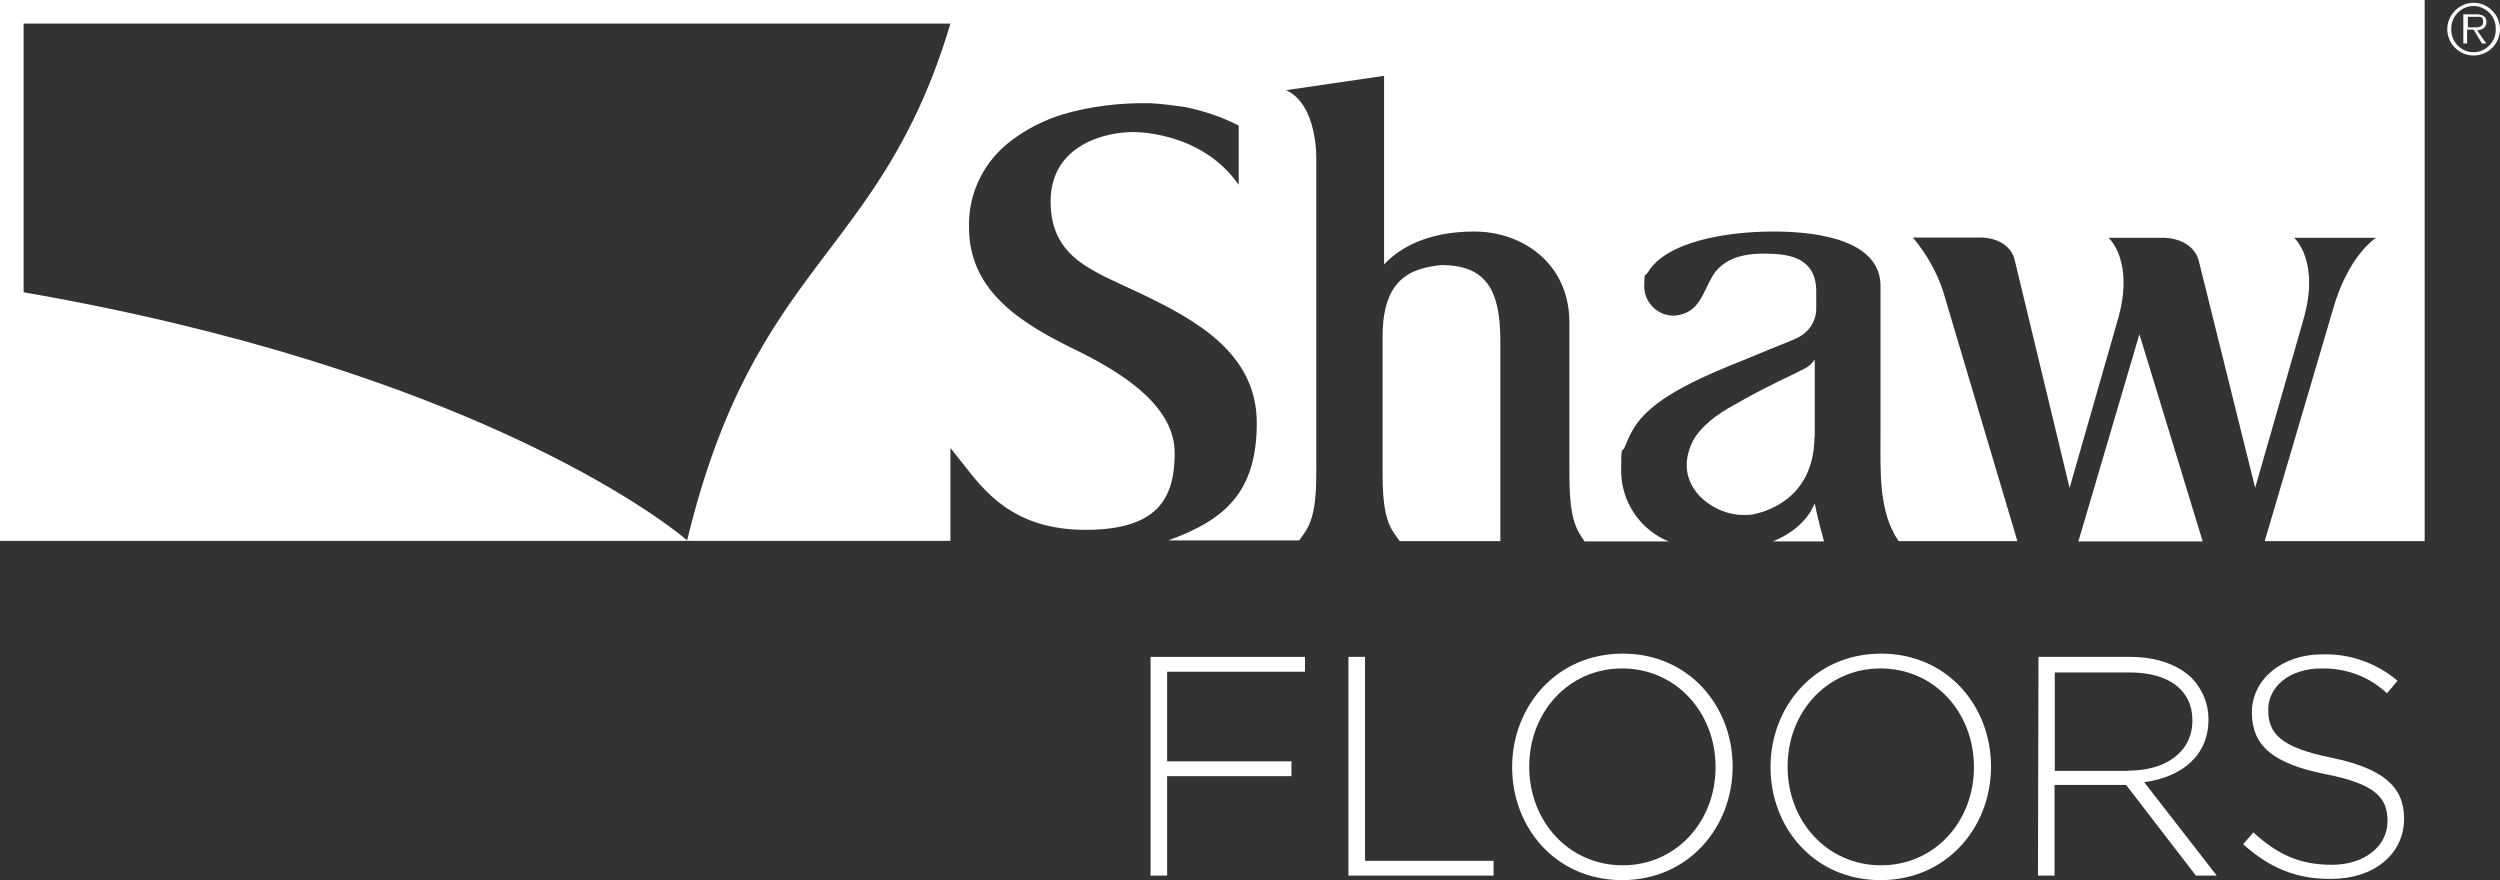
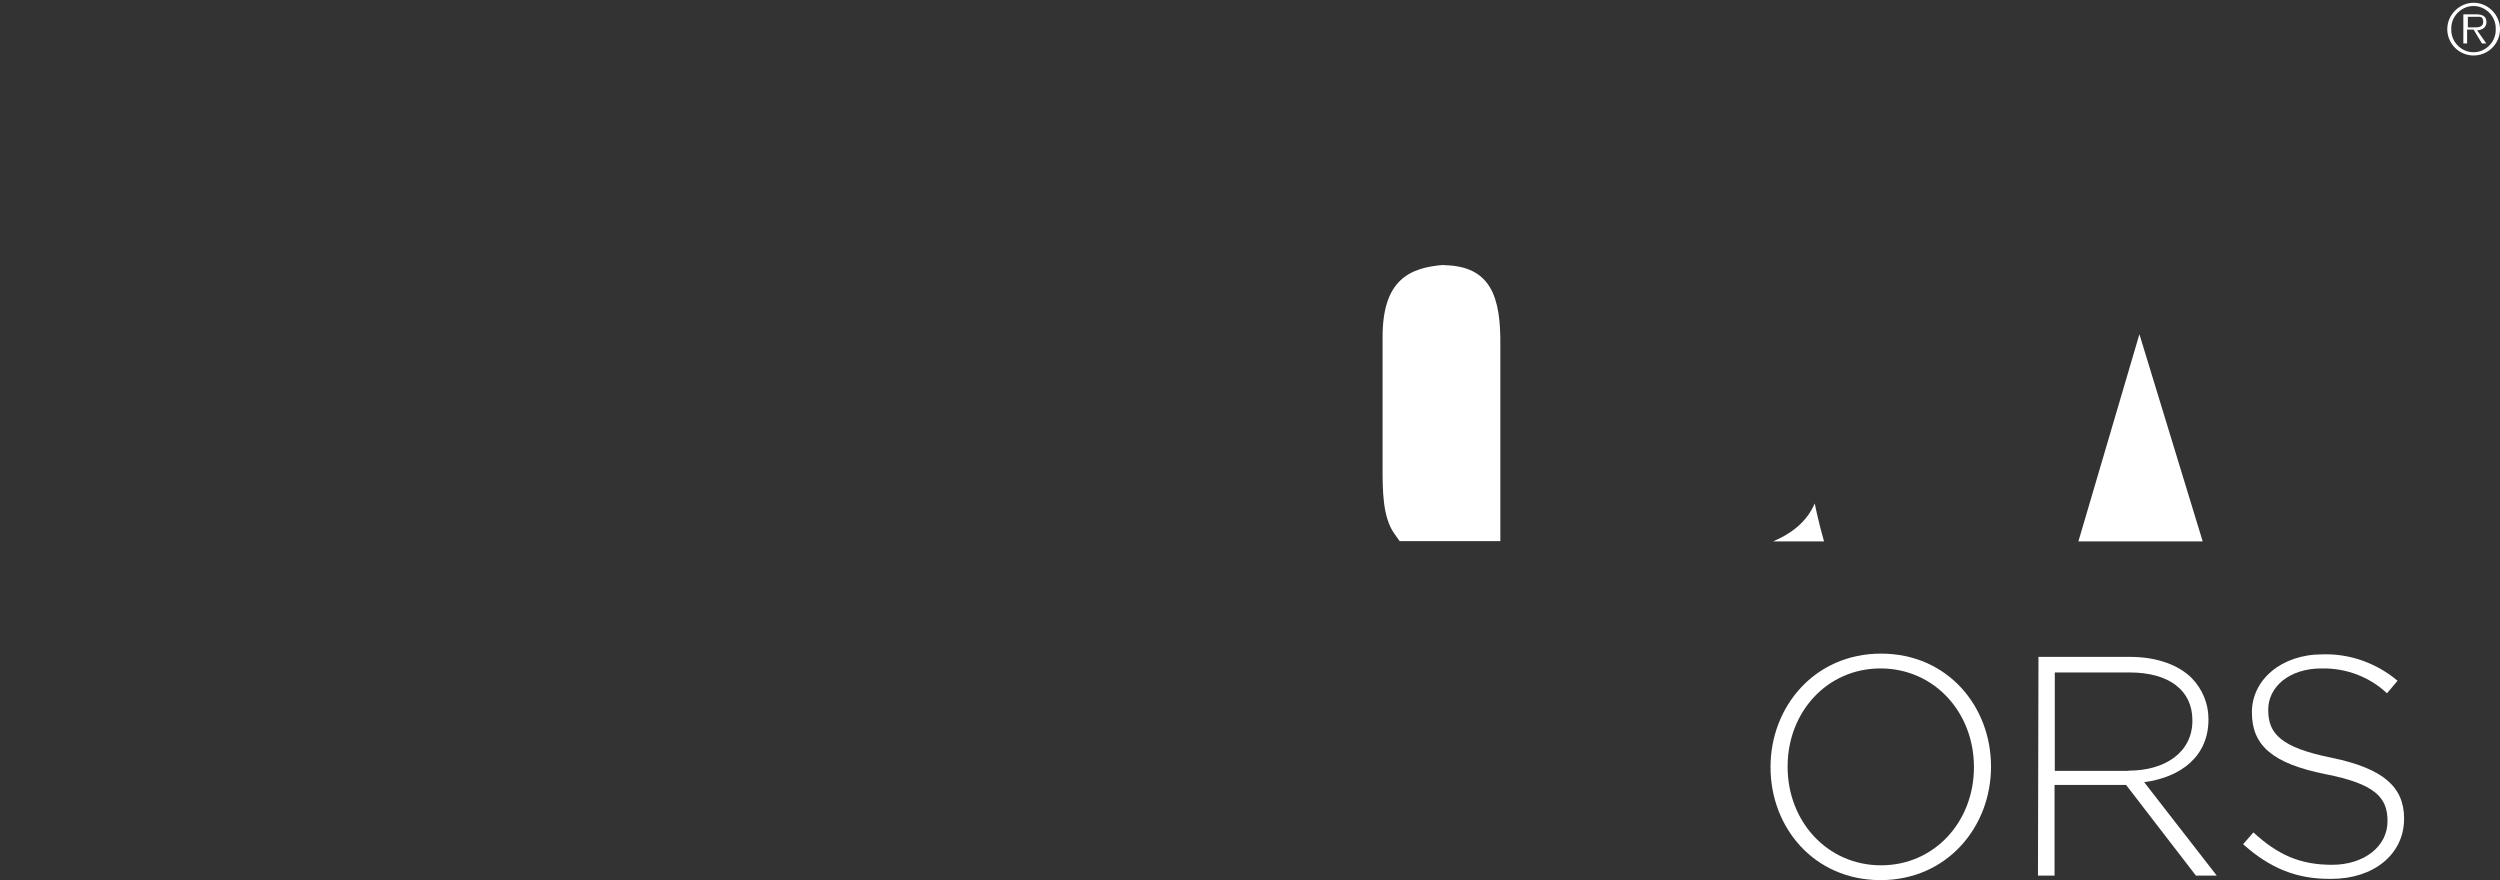
<svg xmlns="http://www.w3.org/2000/svg" id="Layer_1" version="1.1" viewBox="0 0 995.6 350.5">
  <rect x="0" y="0" width="995.6" height="350.5" fill="#333333" stroke="none" />
  <defs>
    <style>
      .st0 {
        fill: #fff;
      }
    </style>
  </defs>
  <g id="Artboard_1">
    <g id="Group_3">
      <g id="Group_1">
-         <path id="Path_1" class="st0" d="M722.7,173.8v-30.6c-.9,1.3-2.2,2.6-3.5,3.3-5,2.6-11.2,5.5-11.2,5.5-6.6,3.3-12,6.1-16.9,9-7.4,3.9-13.8,8.8-17.1,14.9,0,0-.2.7-.4.9-3.1,7.2-2.6,14.2,3.1,20.6,3.1,3.1,6.6,5.3,10.7,6.6,3.5,1.1,7,1.3,10.5.9,0-.2,24.5-3.1,24.7-30.9h0Z" />
        <path id="Path_2" class="st0" d="M706,215.6h20.4c-2-7-3.3-13.1-3.7-15.1-3.3,7.7-9.9,12.3-16.6,15.1Z" />
-         <path id="Path_3" class="st0" d="M827.7,215.6h49.5l-25.2-82.5-24.3,82.5Z" />
+         <path id="Path_3" class="st0" d="M827.7,215.6h49.5l-25.2-82.5-24.3,82.5" />
        <path id="Path_4" class="st0" d="M574.9,105.5c-13.8,1.1-24.3,6.1-24.3,28.7v51.9c0,9.2,0,19.7,4.6,26.3l2.2,3.1h40.1v-77.9c.2-19.3-3.7-31.7-22.5-32Z" />
-         <path id="Path_5" class="st0" d="M0,0v215.4h273.9s-.7-.7-1.1-.9c-9.6-8.1-87.3-67.6-263.4-98.1V9.4h369.1c-28,93.7-77.9,93.9-104.9,206h104.9v-37l5,6.3c8.3,10.5,19.7,26.3,48.8,26.3s35.5-12.9,35.5-30.6-18.4-30.6-37.9-40.3c-21.7-10.5-44-23.2-44-49.5-.4-13.8,6.1-26.7,17.1-34.8,6.1-4.6,13.1-8.1,20.4-10.3,11.2-3.3,23-4.6,34.6-4.4,4.6.2,9.2.9,13.8,1.5,7.4,1.5,14.7,3.9,21.5,7.4v23.6c-15.3-21.9-42.5-21-42.5-21-9.6,0-32.4,4.6-32.4,27.6s17.5,27.8,36.1,36.8c21.5,10.3,46,23.6,46,51.4s-12.9,38.7-35.2,46.8h52.1l2.2-3.1c4.6-6.6,4.6-17.1,4.6-26.3V63.5s.7-21.7-12-27.6l39-5.7v75.1c5.9-6.3,16.9-13.1,35.9-13.1s37.9,12.5,37.9,36.3v57.8c0,9.2,0,19.9,4.2,26.5l1.8,2.8h33.7c-.7-.2-1.1-.4-1.8-.7-10.5-5-17.3-15.8-17.3-27.4s.4-6.6,1.5-9.6c.9-2.2,1.8-4.4,3.1-6.6,8.5-15.5,37.2-24.7,54.1-32,3.5-1.5,7.2-2.8,10.7-4.4,4.8-2,8.1-6.3,8.3-11.6v-7.9c-.4-15.5-16.2-14.2-21.9-14.4-9.9.2-15.1,3.3-18.4,7.4-5,7.2-5.5,16.4-16.2,17.3h-.4c-6.3,0-11.6-5.3-11.6-11.6s.4-3.9,1.5-5.7c7.2-12,30.6-16.2,50.1-16.2s42.5,4.2,42.5,21.7v58.5c0,15.1-.9,31.3,7.2,43.1h47.3l-28.5-95.9c-2.4-9.2-7-17.7-13.1-25h28c11.2.9,12.5,8.8,12.5,8.8l21.9,90.9,19-66.3c7.2-24.1-3.5-33.3-3.5-33.3h22.5c11.8.7,13.4,9,13.4,9l22.5,90.6,19-66.3c7.2-24.1-3.5-33.3-3.5-33.3h32.6c-12,8.8-16.9,27.8-16.9,27.8l-27.4,93h63.7V0H0Z" />
        <path id="Path_6" class="st0" d="M974.6,11.6c0-5.7,4.8-10.5,10.5-10.5s10.5,4.8,10.5,10.5-4.6,10.5-10.5,10.5-10.5-4.8-10.5-10.5ZM993.9,11.6c.2-4.8-3.7-9-8.5-9.2-4.8-.2-9,3.7-9.2,8.5v.7c-.2,4.8,3.7,9,8.5,9.2,4.8.2,9-3.7,9.2-8.5v-.7ZM990.2,17.3h-1.8l-3.3-5.5h-2.6v5.5h-1.5V5.7h5c3.1,0,4.2,1.1,4.2,3.1s-1.5,3.1-3.7,3.3c0,0,3.7,5.3,3.7,5.3ZM984.7,10.9c1.8,0,4.2.2,4.2-2.2s-1.5-2-2.8-2h-3.3v4.2h2Z" />
      </g>
      <g id="Group_2">
-         <path id="Path_7" class="st0" d="M458.2,261.6h61.5v5.9h-54.9v35.7h49.5v5.9h-49.5v39.6h-6.6v-87.1Z" />
-         <path id="Path_8" class="st0" d="M537,261.6h6.6v81.2h51.2v5.9h-57.8s0-87.1,0-87.1Z" />
-         <path id="Path_9" class="st0" d="M602.2,305.6v-.2c0-23.9,17.5-45.1,44-45.1s43.8,21,43.8,44.9v.2c0,23.9-17.5,45.1-44,45.1s-43.8-21-43.8-44.9ZM683.2,305.6v-.2c0-21.7-15.8-39.2-37.2-39.2s-37,17.5-37,39v.2c0,21.7,15.8,39.2,37.2,39.2s37-17.5,37-39Z" />
        <path id="Path_10" class="st0" d="M705.1,305.6v-.2c0-23.9,17.5-45.1,44-45.1s43.8,21,43.8,44.9v.2c0,23.9-17.5,45.1-44,45.1s-43.8-21-43.8-44.9ZM786.1,305.6v-.2c0-21.7-15.8-39.2-37.2-39.2s-37,17.5-37,39v.2c0,21.7,15.8,39.2,37.2,39.2s37-17.5,37-39Z" />
        <path id="Path_11" class="st0" d="M811.8,261.6h36.6c10.7,0,19.3,3.3,24.5,8.5,4.2,4.4,6.6,10.1,6.6,16.2v.2c0,14.7-10.9,23-25.6,25l28.9,37.2h-8.3l-27.8-36.1h-28.5v36.1h-6.6l.2-87.1ZM847.7,306.9c14.7,0,25.4-7.4,25.4-19.9v-.2c0-11.8-9.2-19-25-19h-29.8v39.2s29.3,0,29.3,0Z" />
        <path id="Path_12" class="st0" d="M893.2,336.3l4.2-4.8c9.6,8.8,18.4,12.9,31.3,12.9s22.1-7.4,22.1-17.3v-.2c0-9.2-4.8-14.7-24.7-18.6-21-4.2-29.3-11.4-29.3-24.5v-.2c0-12.9,11.8-23,28-23,10.9-.4,21.7,3.5,30,10.5l-4.2,5c-7-6.6-16.4-10.1-26.1-9.9-12.9,0-21.2,7.4-21.2,16.4v.2c0,9.2,4.8,14.9,25.4,19,20.1,4.2,28.7,11.4,28.7,24.1v.2c0,14-12,23.9-28.9,23.9-14,.2-24.7-4.4-35.2-13.8Z" />
      </g>
    </g>
  </g>
</svg>